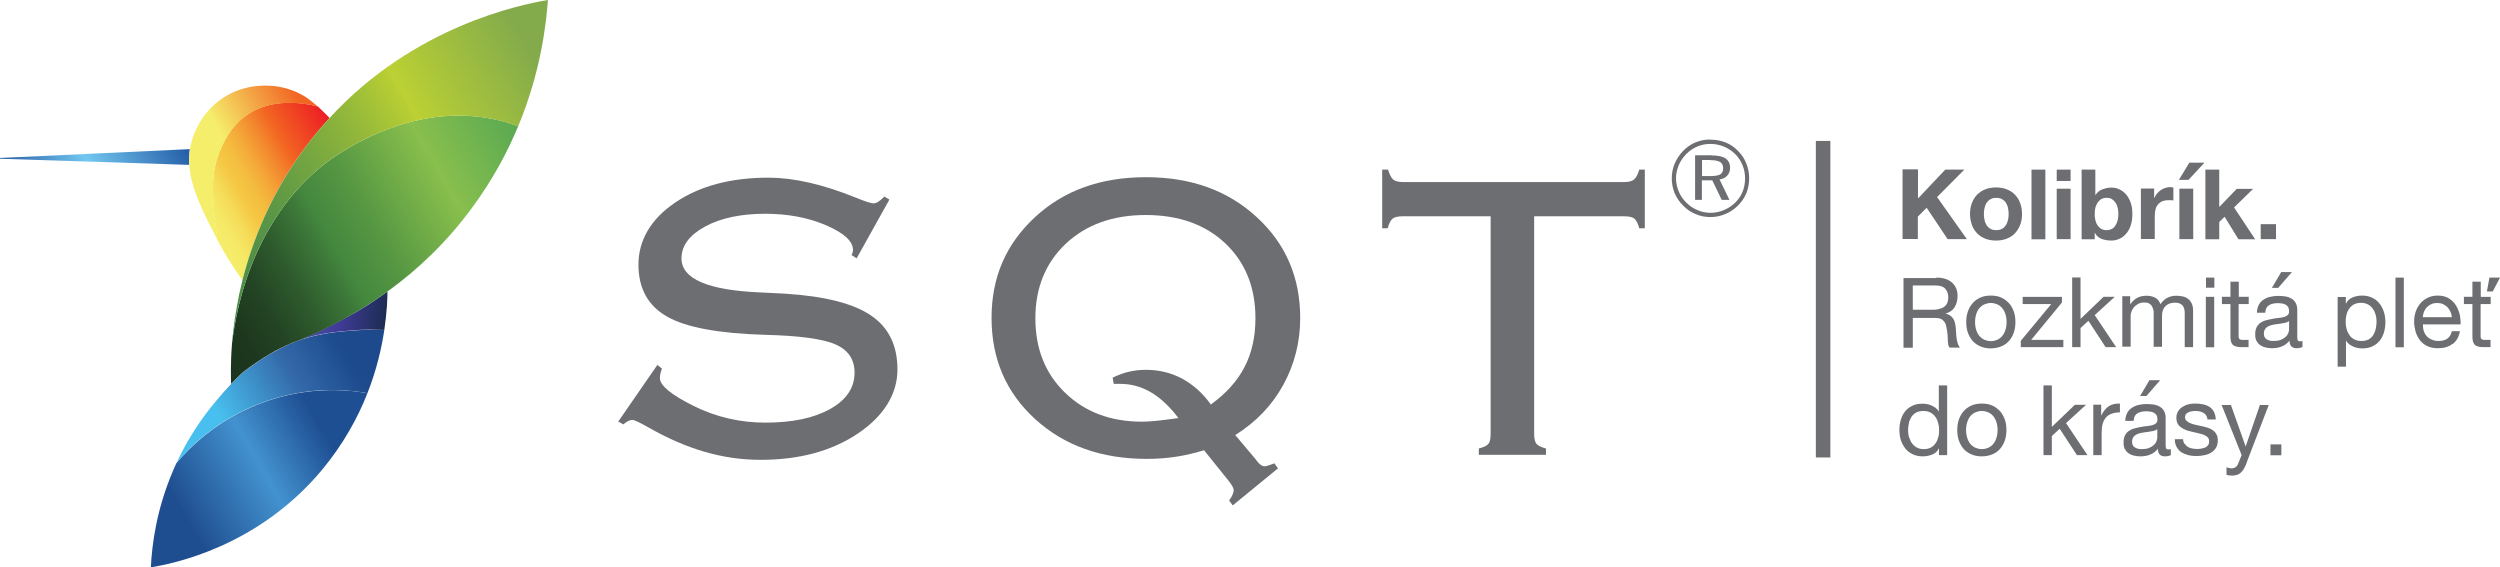
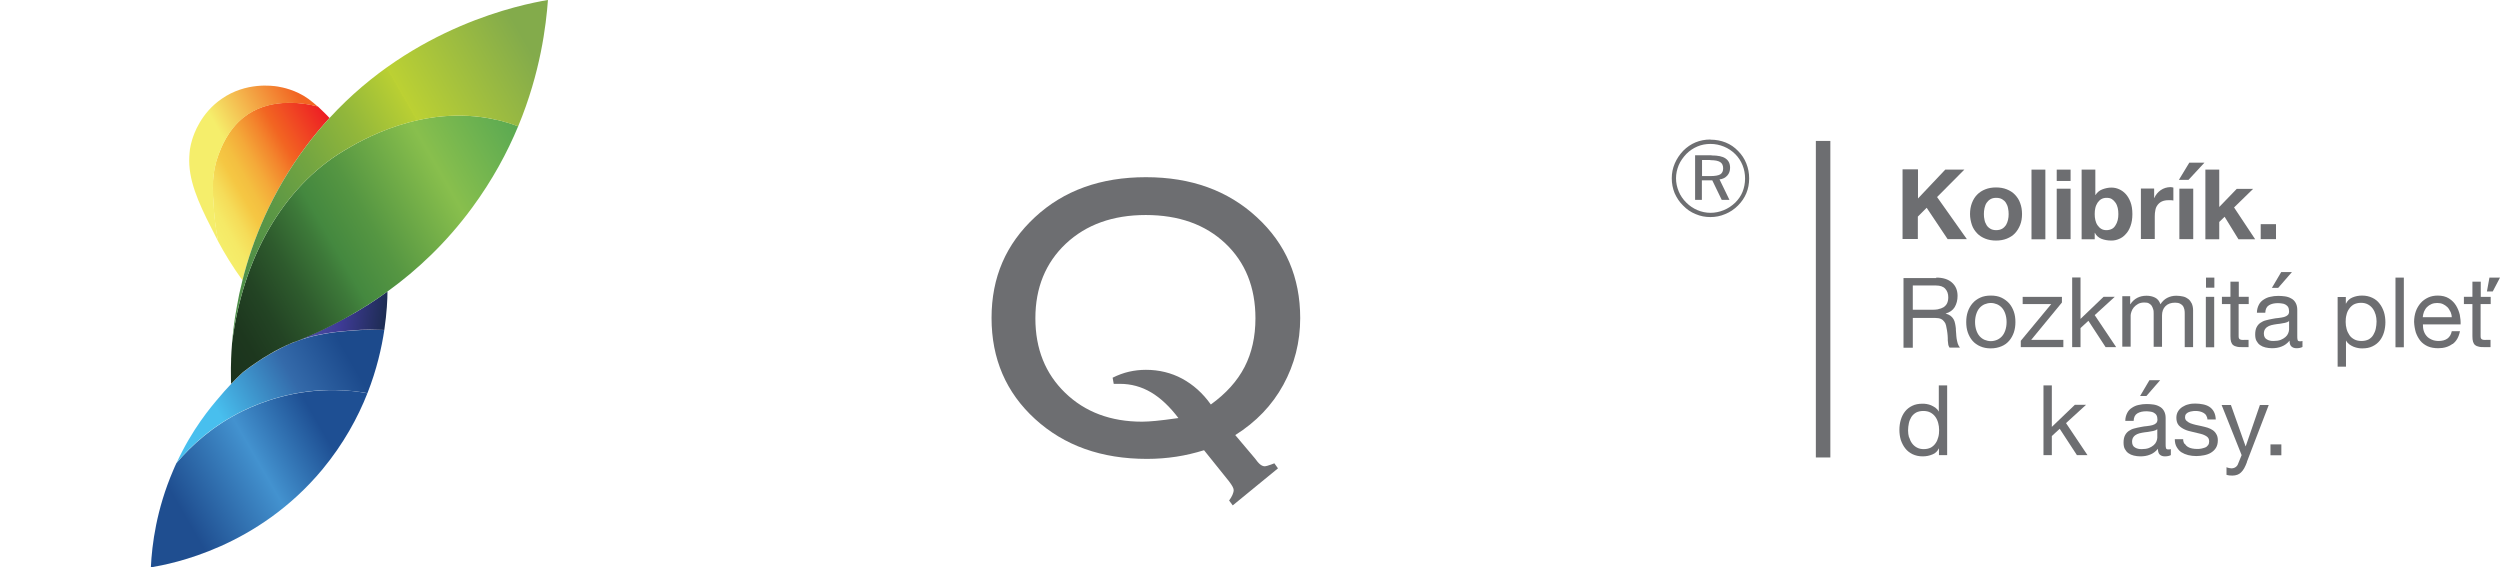
<svg xmlns="http://www.w3.org/2000/svg" id="Layer_2" viewBox="0 0 158.59 35.98">
  <defs>
    <style>.cls-1,.cls-2{fill:none;}.cls-3{fill:url(#linear-gradient-8);}.cls-4{fill:url(#linear-gradient-7);}.cls-5{fill:url(#linear-gradient-5);}.cls-6{fill:url(#linear-gradient-6);}.cls-7{fill:url(#linear-gradient-9);}.cls-8{fill:url(#linear-gradient-4);}.cls-9{fill:url(#linear-gradient-3);}.cls-10{fill:url(#linear-gradient-2);}.cls-11{fill:#6d6e71;}.cls-12{fill:url(#linear-gradient);}.cls-2{stroke:#6d6e71;stroke-miterlimit:10;stroke-width:.92px;}</style>
    <linearGradient id="linear-gradient" x1="8.43" y1="34.01" x2="23.52" y2="25.3" gradientUnits="userSpaceOnUse">
      <stop offset=".2" stop-color="#1f4e90" />
      <stop offset=".53" stop-color="#4392cf" />
      <stop offset=".79" stop-color="#1e4f93" />
    </linearGradient>
    <linearGradient id="linear-gradient-2" x1="1.57" y1="12.79" x2="10.87" y2="7.42" gradientUnits="userSpaceOnUse">
      <stop offset="0" stop-color="#255ca7" />
      <stop offset=".44" stop-color="#72c7f0" />
      <stop offset="1" stop-color="#235ba6" />
    </linearGradient>
    <linearGradient id="linear-gradient-3" x1="13.04" y1="13.96" x2="21.74" y2="8.94" gradientUnits="userSpaceOnUse">
      <stop offset="0" stop-color="#f5ee6b" />
      <stop offset=".09" stop-color="#f5e966" />
      <stop offset=".18" stop-color="#f5dc59" />
      <stop offset=".28" stop-color="#f5c743" />
      <stop offset=".28" stop-color="#f5c743" />
      <stop offset=".35" stop-color="#f4bf40" />
      <stop offset=".45" stop-color="#f4a939" />
      <stop offset=".57" stop-color="#f3862d" />
      <stop offset=".67" stop-color="#f26522" />
      <stop offset="1" stop-color="#ed1c24" />
    </linearGradient>
    <linearGradient id="linear-gradient-4" x1="12.46" y1="11.64" x2="20.34" y2="7.09" gradientUnits="userSpaceOnUse">
      <stop offset=".32" stop-color="#f5ee6b" />
      <stop offset=".92" stop-color="#f26522" />
    </linearGradient>
    <linearGradient id="linear-gradient-5" x1="12.39" y1="20.79" x2="24.16" y2="22.44" gradientUnits="userSpaceOnUse">
      <stop offset=".25" stop-color="#48bfee" />
      <stop offset=".75" stop-color="#346aaa" />
      <stop offset=".94" stop-color="#1c4a8c" />
    </linearGradient>
    <linearGradient id="linear-gradient-6" x1="10.98" y1="29.02" x2="24.53" y2="21.2" gradientUnits="userSpaceOnUse">
      <stop offset=".25" stop-color="#48bfee" />
      <stop offset=".58" stop-color="#346aaa" />
      <stop offset=".82" stop-color="#1c4a8c" />
    </linearGradient>
    <linearGradient id="linear-gradient-7" x1="18.63" y1="19.76" x2="24.42" y2="20.58" gradientUnits="userSpaceOnUse">
      <stop offset="0" stop-color="#515ca9" />
      <stop offset=".51" stop-color="#3f3b97" />
      <stop offset="1" stop-color="#1d2c52" />
    </linearGradient>
    <linearGradient id="linear-gradient-8" x1="12.35" y1="20.36" x2="33.08" y2="8.4" gradientUnits="userSpaceOnUse">
      <stop offset="0" stop-color="#1b331d" />
      <stop offset=".09" stop-color="#1d371e" />
      <stop offset=".18" stop-color="#234424" />
      <stop offset=".28" stop-color="#2e5b2d" />
      <stop offset=".38" stop-color="#3d7939" />
      <stop offset=".42" stop-color="#44883f" />
      <stop offset=".53" stop-color="#559642" />
      <stop offset=".73" stop-color="#82ba4b" />
      <stop offset=".76" stop-color="#88bf4d" />
      <stop offset="1" stop-color="#5aa952" />
    </linearGradient>
    <linearGradient id="linear-gradient-9" x1="12.13" y1="17.29" x2="36.58" y2="3.17" gradientUnits="userSpaceOnUse">
      <stop offset="0" stop-color="#4b8d49" />
      <stop offset=".11" stop-color="#4f8f48" />
      <stop offset=".23" stop-color="#5c9745" />
      <stop offset=".35" stop-color="#73a541" />
      <stop offset=".48" stop-color="#92b73b" />
      <stop offset=".61" stop-color="#b9cf33" />
      <stop offset=".61" stop-color="#bcd133" />
      <stop offset=".91" stop-color="#83ab4b" />
    </linearGradient>
  </defs>
  <g id="Layer_1-2">
    <path class="cls-12" d="M23.31,24.94c-.61,1.55-1.52,3.22-2.86,4.84-4.11,4.94-9.5,5.98-10.88,6.21.07-1.45.35-3.67,1.42-6.16.07-.16.13-.31.2-.45h0c.95-1.12,2.32-2.38,4.22-3.31,1.17-.57,3.26-1.37,5.92-1.32.75.01,1.42.09,1.99.2Z" />
-     <path class="cls-10" d="M12,10.46l-12-.39v-.05l12.04-.56c-.05.34-.06.67-.04,1Z" />
    <path class="cls-9" d="M20.9,7.49c-.5.55-1,1.14-1.47,1.77-2.22,2.96-3.41,5.99-4.05,8.52-.65-.9-1.15-1.73-1.54-2.46,0,0,0,0,0,0-.16-.77-.23-1.44-.27-1.97-.1-1.35-.16-2.35.29-3.55.16-.42.58-1.55,1.58-2.35,1.55-1.24,3.61-.98,4.72-.7h0c.08.07.15.14.21.2.2.19.38.37.53.53Z" />
    <path class="cls-8" d="M20.17,6.76c-1.11-.28-3.17-.54-4.72.7-1,.8-1.43,1.93-1.58,2.35-.45,1.19-.39,2.2-.29,3.55.04.54.11,1.2.27,1.97-.05-.09-.09-.17-.13-.25-.86-1.68-1.62-3.15-1.71-4.62-.02-.33,0-.67.04-1,.03-.2.08-.4.14-.6.11-.36.55-1.68,1.87-2.59,1.55-1.08,3.23-.83,3.56-.78.28.05,1.13.2,1.94.78.22.16.44.35.62.51Z" />
    <path class="cls-1" d="M15.27,23.74s.09-.08.13-.12c0,0,0,0,0,0,0,0,0,0,0,0-.04.04-.09.08-.13.12Z" />
    <path class="cls-1" d="M24.38,20.93c-.82-.04-1.51-.01-2.03.03.52-.03,1.21-.06,2.03-.03Z" />
    <path class="cls-1" d="M16.27,22.98c.29-.2.59-.39.89-.56.23-.13.45-.25.59-.32-.25.13-.45.24-.59.32-.3.17-.59.36-.89.56Z" />
    <path class="cls-5" d="M18.72,21.67s.03-.01.04-.02c-.04.02-.08.03-.11.04.01,0,.03-.01.04-.02,0,0,.02,0,.02,0Z" />
    <path class="cls-6" d="M24.38,20.93c-.17,1.13-.48,2.51-1.07,4.01-.56-.1-1.23-.18-1.98-.2-2.65-.05-4.75.75-5.92,1.32-1.9.93-3.27,2.18-4.21,3.31.99-2.15,2.17-3.55,2.76-4.23.18-.22.37-.43.56-.63.05-.05.09-.1.14-.15.2-.21.41-.42.62-.62.04-.04.09-.08.13-.12,0,0,0,0,0,0,.28-.22.57-.42.86-.62.29-.2.59-.39.89-.56.23-.13.45-.25.59-.32.04-.02.07-.03.09-.05.04-.02.08-.04.13-.06.01,0,.02-.01.03-.02.03-.02.06-.03.09-.04.05-.03.1-.05.15-.07.03-.01.07-.03.1-.05.04-.02.09-.03.13-.05.49-.2.96-.35,1.41-.46.09-.02.18-.04.27-.06.18-.04.36-.07.52-.1.63-.11,1.19-.15,1.68-.19.32-.03.69-.04,1.12-.05.28,0,.59,0,.91.02Z" />
    <path class="cls-4" d="M24.58,18.5c0,.47-.04,1.33-.2,2.43h0c-.32-.01-.63-.02-.91-.02-.43,0-.8.02-1.12.05-.49.04-1.05.08-1.68.19-.16.03-.34.06-.52.1-.09.02-.18.04-.27.06-.44.11-.91.26-1.41.46-.05.02-.09.04-.13.05.07-.03.15-.07.23-.1.02,0,.05-.02.08-.03.02,0,.03-.01.04-.02.01,0,.02,0,.03-.01.01,0,.03-.01.04-.02.15-.06.3-.12.45-.18.06-.03.11-.05.17-.07.07-.03.13-.06.21-.09.06-.03.13-.06.2-.08.21-.09.42-.19.64-.29.06-.03.12-.06.18-.09.06-.03.12-.06.18-.09.42-.21.86-.43,1.29-.67.06-.03.11-.06.16-.09.02-.01.04-.02.05-.03.06-.03.11-.06.17-.09.23-.13.45-.27.68-.41.06-.04.12-.08.19-.11.05-.04.11-.07.16-.11.04-.03.08-.05.12-.08.12-.08.24-.15.36-.24.2-.14.41-.28.61-.43Z" />
    <path class="cls-3" d="M31.4,7.58c-4.61-1.01-8.55,1.36-9.6,1.99-3.89,2.33-6.43,6.89-7.08,12.2-.03.38-.05.72-.06,1,0,.04,0,.08,0,.11h0c-.01.3-.02.61-.01.94,0,.18,0,.36.01.53.2-.21.41-.42.62-.62.04-.04.09-.08.13-.12,0,0,0,0,0,0,.28-.22.57-.43.86-.62.29-.2.59-.39.89-.56.14-.08.34-.2.59-.32.08-.04.13-.07.14-.07.08-.04.37-.18.68-.31.02,0,.05-.02.08-.03,0,0,0,0,0,0,.02,0,.03-.01.05-.02,0,0,.02,0,.02,0,.16-.06.33-.13.5-.2.06-.02.11-.05.17-.07.07-.03.14-.06.21-.09.06-.03.13-.06.19-.08.21-.09.43-.19.64-.29.06-.03.12-.06.18-.09.06-.03.12-.06.18-.09.42-.21.86-.43,1.29-.68.05-.03.11-.06.16-.09.02,0,.03-.02.05-.03.06-.03.11-.06.17-.1.23-.13.45-.27.68-.41.06-.04.12-.07.18-.11.06-.03.11-.07.17-.11.04-.03.08-.05.12-.08.12-.08.24-.16.36-.24.2-.14.41-.28.61-.43,1.86-1.34,3.73-3.08,5.38-5.33,1.28-1.74,2.22-3.49,2.91-5.15-.42-.16-.9-.31-1.47-.44Z" />
    <path class="cls-7" d="M34.75,0c-1.7.29-8.48,1.64-13.85,7.49-.5.55-1,1.14-1.47,1.77-2.22,2.96-3.41,5.99-4.05,8.52-.15.59-.27,1.16-.36,1.69-.16.87-.25,1.65-.3,2.3.65-5.31,3.19-9.87,7.08-12.2,1.05-.63,4.99-2.99,9.6-1.99.56.12,1.05.28,1.47.44,0,0,0-.02.01-.03,1.41-3.4,1.76-6.38,1.88-7.99Z" />
-     <path class="cls-11" d="M39.56,26.93l-.34-.19,2.48-3.59.29.23c-.04.12-.08.23-.1.33-.02.1-.03.19-.03.27,0,.47.71,1.06,2.14,1.77,1.43.71,2.95,1.06,4.55,1.06,1.72,0,3.09-.29,4.12-.87,1.03-.58,1.54-1.35,1.54-2.3,0-.84-.4-1.43-1.2-1.79-.8-.35-2.3-.56-4.5-.61-2.93-.09-5-.47-6.2-1.16-1.21-.69-1.81-1.79-1.81-3.3s.77-2.88,2.33-3.93c1.55-1.05,3.52-1.58,5.92-1.58,1.6,0,3.44.42,5.52,1.26.61.25.99.37,1.14.37.09,0,.19-.03.3-.1.11-.07.24-.18.39-.33l.32.19-2.08,3.73-.32-.21s.04-.08.06-.14.03-.12.03-.18c0-.56-.57-1.08-1.71-1.57-1.14-.49-2.43-.73-3.86-.73-1.54,0-2.82.27-3.81.81-1,.54-1.5,1.22-1.5,2.02,0,1.3,1.67,2.02,5,2.16.69.03,1.22.06,1.59.08,2.5.16,4.31.62,5.43,1.38,1.12.76,1.68,1.9,1.68,3.43s-.84,2.94-2.51,4.06c-1.67,1.12-3.73,1.67-6.17,1.67s-4.73-.69-7.16-2.08c-.53-.3-.85-.45-.97-.45-.08,0-.15.02-.23.05s-.2.11-.37.24Z" />
    <path class="cls-11" d="M76.38,28.56c-.58.18-1.17.32-1.76.41s-1.22.14-1.86.14c-2.89,0-5.25-.84-7.1-2.53-1.84-1.68-2.76-3.82-2.76-6.41s.92-4.69,2.75-6.39,4.18-2.54,7.04-2.54,5.2.84,7.04,2.54c1.84,1.69,2.75,3.82,2.75,6.4,0,1.52-.36,2.93-1.07,4.23s-1.73,2.36-3.05,3.19l1.25,1.48c.12.17.23.3.33.38.1.08.2.12.3.12.06,0,.19-.04.39-.11.1-.04.17-.07.21-.08l.23.32-2.87,2.35-.23-.31c.09-.12.16-.24.21-.35.05-.12.08-.22.08-.31,0-.05-.02-.13-.07-.22-.05-.09-.12-.2-.22-.33l-1.59-1.98ZM74.77,26.54c-.56-.74-1.14-1.29-1.75-1.65-.61-.36-1.27-.54-1.97-.54h-.4l-.07-.39c.34-.17.69-.3,1.04-.38.35-.08.71-.12,1.07-.12.84,0,1.61.19,2.3.56.7.38,1.31.92,1.82,1.64.97-.7,1.68-1.49,2.14-2.38s.69-1.92.69-3.09c0-1.96-.64-3.55-1.91-4.75s-2.96-1.8-5.05-1.8-3.78.61-5.07,1.82c-1.28,1.21-1.93,2.79-1.93,4.73s.63,3.51,1.89,4.73,2.89,1.83,4.88,1.83c.25,0,.53-.02.86-.05s.81-.09,1.44-.18Z" />
-     <path class="cls-11" d="M93.81,28.85v-.4c.31-.08.51-.17.61-.3.1-.12.14-.34.14-.65v-13.78h-5.57c-.31,0-.53.05-.65.15-.12.1-.23.3-.31.61h-.35v-3.72h.37c.1.32.21.53.34.64.13.1.34.15.64.15h13.97c.3,0,.51-.05.64-.15s.25-.31.35-.64h.35v3.72h-.35c-.09-.31-.19-.51-.31-.61s-.34-.15-.66-.15h-5.7v13.78c0,.31.05.53.14.65.1.12.3.22.61.3v.4h-4.28Z" />
    <path class="cls-11" d="M108.51,8.86c.34,0,.66.06.96.18.3.12.56.3.79.54.23.23.4.49.52.79.12.3.18.61.18.95s-.06.65-.18.94c-.12.29-.3.55-.53.78-.24.24-.51.42-.81.54-.3.13-.61.19-.94.19s-.64-.06-.94-.19c-.3-.12-.56-.3-.79-.54-.24-.23-.41-.5-.54-.79-.12-.3-.18-.61-.18-.94s.06-.63.19-.94c.13-.3.31-.57.54-.81.23-.23.49-.41.78-.53.29-.12.61-.18.94-.18ZM110.7,11.33c0-.3-.05-.58-.16-.85s-.26-.5-.46-.7c-.21-.21-.45-.37-.72-.48-.27-.11-.55-.17-.85-.17s-.57.05-.83.16c-.26.11-.49.26-.7.47-.21.22-.38.46-.49.72-.11.27-.17.54-.17.83s.06.56.17.83.27.5.48.71c.21.21.45.37.71.48.26.11.54.17.83.17s.57-.06.84-.17c.27-.11.51-.27.73-.48.2-.2.36-.43.46-.68s.16-.54.16-.84ZM108.58,9.86c.4,0,.69.06.88.19.19.13.29.32.29.59,0,.2-.06.37-.18.5-.12.13-.28.22-.49.24l.63,1.3h-.49l-.6-1.24h-.66v1.24h-.43v-2.83h1.04ZM108.5,10.15h-.53v1.02h.53c.3,0,.51-.04.63-.11.12-.08.18-.2.18-.38s-.06-.32-.19-.4c-.13-.08-.33-.12-.62-.12Z" />
    <path class="cls-11" d="M121.67,10.76v1.83l1.73-1.83h1.21l-1.73,1.74,1.89,2.67h-1.22l-1.33-1.99-.56.56v1.42h-.97v-4.42h.97Z" />
    <path class="cls-11" d="M125.09,12.88c.08-.21.19-.39.33-.53.14-.15.32-.26.52-.34.2-.08.43-.12.68-.12s.48.04.68.12c.2.08.38.19.52.34.14.15.26.32.33.53.08.21.12.44.12.7s-.04.49-.12.69-.19.38-.33.53-.32.26-.52.34-.43.12-.68.12-.48-.04-.68-.12-.38-.19-.52-.34-.26-.32-.33-.53-.12-.44-.12-.69.04-.49.12-.7ZM125.89,13.95c.02.12.07.23.13.33.06.1.14.17.24.23.1.06.22.09.37.09s.27-.03.38-.09c.1-.06.18-.14.24-.23.06-.1.1-.21.13-.33.03-.12.04-.25.04-.37s-.01-.25-.04-.38c-.02-.12-.07-.23-.13-.33-.06-.1-.14-.17-.24-.23-.1-.06-.23-.09-.38-.09s-.27.03-.37.09c-.1.06-.18.14-.24.23-.06.09-.1.2-.13.33s-.04.25-.04.38.01.25.04.37Z" />
    <path class="cls-11" d="M129.75,10.76v4.42h-.88v-4.42h.88Z" />
    <path class="cls-11" d="M130.47,11.48v-.72h.88v.72h-.88ZM131.35,11.97v3.2h-.88v-3.2h.88Z" />
    <path class="cls-11" d="M132.92,10.76v1.61h.01c.11-.17.25-.29.44-.36s.37-.11.57-.11c.16,0,.32.03.48.1.16.07.3.17.42.3.13.14.23.31.31.52s.12.46.12.76-.04.54-.12.76-.18.39-.31.52c-.12.14-.27.24-.42.3-.16.07-.32.1-.48.1-.24,0-.45-.04-.63-.11s-.33-.2-.42-.38h-.01v.41h-.83v-4.42h.88ZM134.34,13.19c-.03-.12-.07-.23-.14-.33-.06-.09-.14-.17-.23-.23s-.21-.08-.34-.08-.24.03-.33.08-.17.13-.24.23c-.06.1-.11.2-.14.33-.03.12-.04.25-.04.39s.01.26.04.38c.03.12.07.23.14.33s.14.17.24.23.21.08.33.08.24-.03.34-.08.17-.13.23-.23c.06-.09.11-.2.14-.33.03-.12.04-.25.04-.38s-.01-.27-.04-.39Z" />
    <path class="cls-11" d="M136.65,11.97v.59h.01c.04-.1.1-.19.17-.28.07-.08.15-.16.24-.22.09-.06.19-.11.29-.14.1-.03.21-.05.32-.05.06,0,.12.01.19.03v.82s-.09-.02-.15-.02c-.06,0-.11,0-.17,0-.16,0-.3.03-.41.08-.11.05-.2.13-.27.22-.07.09-.12.2-.14.32-.03.12-.04.26-.04.4v1.44h-.88v-3.2h.83Z" />
    <path class="cls-11" d="M139.84,10.32l-1.01,1.09h-.61l.66-1.09h.96ZM138.25,11.97v3.2h.88v-3.2h-.88Z" />
    <path class="cls-11" d="M140.78,10.76v2.37l1.11-1.15h1.04l-1.21,1.18,1.34,2.02h-1.06l-.88-1.43-.34.33v1.1h-.88v-4.42h.88Z" />
    <path class="cls-11" d="M144.38,14.22v.95h-.97v-.95h.97Z" />
    <path class="cls-11" d="M122.83,17.61c.42,0,.75.1.99.31.24.21.36.49.36.85,0,.27-.06.5-.18.71-.12.2-.32.34-.58.41h0c.13.04.23.08.31.14.08.06.14.13.19.21.05.08.08.17.1.27.02.1.04.2.05.31,0,.11.01.22.02.33s.01.22.03.33c.02.11.04.21.07.31.03.1.08.18.14.26h-.66s-.07-.11-.08-.19c-.01-.08-.02-.17-.03-.26,0-.1,0-.2-.01-.31s-.02-.22-.04-.33c-.02-.11-.04-.21-.06-.31-.02-.1-.06-.18-.12-.25-.05-.07-.12-.13-.21-.17-.09-.04-.2-.06-.35-.06h-1.43v1.89h-.59v-4.42h2.08ZM122.96,19.61c.12-.02.23-.06.33-.12.09-.06.17-.14.22-.24s.08-.23.08-.39c0-.22-.06-.4-.19-.54-.12-.14-.32-.21-.6-.21h-1.46v1.54h1.22c.14,0,.27-.01.39-.03Z" />
    <path class="cls-11" d="M124.83,19.77c.07-.2.17-.38.3-.53.13-.15.29-.27.49-.36.19-.09.42-.13.67-.13s.48.04.67.13c.19.09.35.21.49.36.13.15.23.33.3.53.07.2.1.42.1.66s-.03.45-.1.66c-.07.2-.17.38-.3.53-.13.15-.29.27-.49.35-.19.08-.42.13-.67.13s-.47-.04-.67-.13c-.19-.08-.36-.2-.49-.35s-.23-.33-.3-.53c-.07-.2-.1-.42-.1-.66s.03-.45.1-.66ZM125.37,20.95c.05.15.12.28.21.38.09.1.2.18.32.23.12.05.25.08.39.08s.27-.03.39-.08c.12-.05.23-.13.32-.23s.16-.23.21-.38.08-.32.08-.52-.03-.37-.08-.52-.12-.28-.21-.38-.2-.18-.32-.23c-.12-.05-.25-.08-.39-.08s-.26.03-.39.08c-.12.05-.23.13-.32.23-.09.1-.16.23-.21.38s-.08.32-.08.52.03.37.08.52Z" />
    <path class="cls-11" d="M130.12,19.29h-1.81v-.46h2.49v.36l-1.95,2.37h2.04v.46h-2.7v-.4l1.93-2.33Z" />
    <path class="cls-11" d="M131.98,17.61v2.62l1.46-1.4h.71l-1.27,1.16,1.36,2.03h-.67l-1.09-1.67-.5.46v1.21h-.53v-4.42h.53Z" />
    <path class="cls-11" d="M135.13,18.83v.47h.01c.24-.36.58-.54,1.03-.54.2,0,.38.04.54.12.16.08.27.22.34.42.11-.17.25-.31.42-.4.17-.09.37-.14.58-.14.16,0,.31.02.44.05s.24.09.33.16.16.17.22.29c.05.12.08.26.08.42v2.34h-.53v-2.1c0-.1,0-.19-.02-.28-.02-.09-.05-.16-.09-.23-.05-.06-.11-.11-.19-.15-.08-.04-.18-.06-.31-.06-.26,0-.46.07-.61.22s-.22.35-.22.59v1.99h-.53v-2.1c0-.1,0-.2-.03-.28s-.05-.16-.1-.23-.11-.11-.18-.15-.17-.05-.29-.05c-.15,0-.28.03-.39.09s-.2.14-.27.22-.12.18-.15.27-.05.17-.05.23v1.99h-.53v-3.2h.5Z" />
    <path class="cls-11" d="M139.94,18.25v-.64h.53v.64h-.53ZM140.46,18.83v3.2h-.53v-3.2h.53Z" />
    <path class="cls-11" d="M142.65,18.83v.46h-.64v1.99c0,.06,0,.11.01.15.01.04.03.07.06.09.03.02.07.03.12.04s.12,0,.2,0h.24v.46h-.4c-.14,0-.25,0-.35-.03-.1-.02-.17-.05-.23-.1-.06-.05-.1-.12-.13-.21-.03-.09-.04-.21-.04-.36v-2.03h-.54v-.46h.54v-.96h.53v.96h.64Z" />
    <path class="cls-11" d="M146.06,22.01c-.09.05-.22.08-.38.08-.14,0-.24-.04-.32-.11s-.12-.2-.12-.37c-.14.17-.31.3-.5.37-.19.08-.4.11-.62.11-.14,0-.28-.02-.41-.05s-.24-.08-.34-.15c-.1-.07-.17-.16-.23-.27s-.08-.25-.08-.41c0-.18.03-.33.09-.45.06-.12.14-.21.24-.28.1-.07.22-.13.35-.16s.26-.07.4-.09c.14-.03.28-.05.41-.06.13-.01.24-.04.34-.06.1-.03.18-.07.23-.12.06-.05.09-.13.09-.23,0-.12-.02-.21-.06-.28-.04-.07-.1-.12-.17-.16-.07-.04-.14-.06-.23-.07-.08-.01-.17-.02-.25-.02-.22,0-.41.04-.56.13s-.23.24-.24.48h-.53c0-.2.05-.36.12-.5.07-.14.17-.25.3-.33.12-.08.26-.15.42-.18.16-.04.33-.06.51-.06.14,0,.29.01.43.03.14.02.27.06.39.13.12.06.21.15.28.27s.11.27.11.45v1.64c0,.12,0,.21.02.27.01.06.06.09.15.09.04,0,.1,0,.16-.02v.41ZM145.21,20.37c-.07.05-.15.09-.26.11-.11.02-.22.04-.34.06-.12.01-.24.03-.36.05-.12.02-.23.05-.32.09s-.17.1-.23.18c-.06.08-.09.18-.09.31,0,.09.02.16.05.22s.08.11.14.14c.06.04.12.06.2.08.07.02.15.02.23.02.17,0,.32-.02.45-.07.12-.05.22-.11.3-.18.08-.07.14-.15.17-.23s.06-.16.06-.24v-.54ZM145.39,17.26l-.87,1h-.4l.59-1h.67Z" />
    <path class="cls-11" d="M148.81,18.83v.43h.01c.09-.18.22-.31.41-.39s.39-.12.61-.12c.25,0,.46.05.65.14s.34.21.46.37c.12.15.21.33.28.54.06.2.09.42.09.64s-.03.44-.09.64c-.06.2-.15.38-.27.53-.12.15-.27.27-.46.36-.18.09-.4.13-.64.13-.08,0-.17,0-.26-.02-.1-.02-.19-.04-.29-.08s-.18-.09-.27-.15c-.08-.06-.16-.14-.21-.24h-.01v1.65h-.53v-4.42h.53ZM150.7,19.96c-.04-.14-.1-.27-.18-.38-.08-.11-.18-.2-.31-.27s-.27-.1-.44-.1-.33.04-.45.1c-.12.07-.22.16-.3.28-.08.11-.14.24-.17.39-.04.14-.05.29-.05.44,0,.16.02.31.06.45.04.15.1.27.18.39s.18.2.31.27.28.1.46.1.33-.04.45-.1c.12-.07.22-.16.29-.28s.13-.25.16-.4c.03-.15.05-.3.05-.46,0-.15-.02-.29-.06-.44Z" />
    <path class="cls-11" d="M152.49,17.61v4.42h-.53v-4.42h.53Z" />
    <path class="cls-11" d="M155.57,21.82c-.24.18-.54.27-.9.27-.25,0-.48-.04-.66-.12s-.35-.2-.47-.35-.22-.33-.29-.53c-.06-.21-.1-.43-.11-.67,0-.24.04-.47.11-.67.07-.2.18-.38.31-.53s.29-.26.48-.35c.18-.08.38-.12.6-.12.28,0,.52.06.71.18s.34.27.45.45c.11.18.19.38.24.59.04.21.06.42.05.61h-2.39c0,.14.01.27.05.4s.1.24.18.33c.08.1.19.17.32.23s.28.09.45.09c.22,0,.41-.05.55-.15.14-.1.24-.26.28-.47h.52c-.07.36-.22.63-.46.81ZM155.44,19.77c-.05-.11-.11-.21-.19-.29-.08-.08-.18-.14-.28-.19-.11-.05-.23-.07-.36-.07s-.26.02-.37.07-.2.11-.28.19-.14.18-.19.29c-.04.11-.07.23-.08.35h1.84c0-.12-.04-.24-.08-.35Z" />
    <path class="cls-11" d="M157.36,18.83h.64v.46h-.64v1.99c0,.06,0,.11.01.15.01.04.03.07.06.09.03.02.07.03.12.04s.12,0,.2,0h.24v.46h-.4c-.14,0-.25,0-.35-.03-.1-.02-.17-.05-.23-.1-.06-.05-.1-.12-.13-.21-.03-.09-.04-.21-.04-.36v-2.03h-.54v-.46h.54v-.96h.53v.96ZM157.92,17.61h.67l-.46.88h-.37l.16-.88Z" />
    <path class="cls-11" d="M123,28.88v-.43h-.01c-.09.18-.22.31-.41.38-.19.08-.39.12-.61.12-.25,0-.46-.05-.65-.14-.18-.09-.34-.21-.46-.37-.12-.15-.21-.33-.28-.53-.06-.2-.09-.42-.09-.64s.03-.44.09-.64.15-.38.27-.53c.12-.15.27-.27.46-.36.18-.09.4-.13.64-.13.08,0,.17,0,.27.02s.19.04.28.08.18.09.27.15c.08.06.16.14.21.24h.01v-1.65h.53v4.42h-.53ZM121.11,27.74c.04.14.1.27.18.38.08.11.18.2.31.27.13.07.27.1.44.1.18,0,.33-.04.45-.1.12-.07.22-.16.3-.28.08-.11.13-.24.17-.39.04-.14.05-.29.05-.44,0-.16-.02-.31-.06-.45-.04-.15-.1-.28-.18-.39-.08-.11-.18-.2-.31-.27s-.28-.1-.46-.1-.33.04-.45.1c-.12.07-.22.16-.3.28-.07.12-.13.25-.16.4-.03.15-.05.3-.05.46,0,.15.02.29.06.44Z" />
-     <path class="cls-11" d="M124.26,26.62c.07-.2.17-.38.3-.53.13-.15.29-.27.49-.36.19-.09.42-.13.67-.13s.48.04.67.13c.19.09.35.21.49.36.13.15.23.33.3.53.07.2.1.42.1.66s-.03.45-.1.66c-.07.2-.17.38-.3.53-.13.15-.29.27-.49.35-.19.08-.42.13-.67.13s-.47-.04-.67-.13c-.19-.08-.36-.2-.49-.35s-.23-.33-.3-.53c-.07-.2-.1-.42-.1-.66s.03-.45.1-.66ZM124.8,27.8c.05.15.12.28.21.38.09.1.2.18.32.23.12.05.25.08.39.08s.27-.03.39-.08c.12-.05.23-.13.32-.23s.16-.23.21-.38.08-.32.08-.52-.03-.37-.08-.52-.12-.28-.21-.38-.2-.18-.32-.23c-.12-.05-.25-.08-.39-.08s-.26.03-.39.08c-.12.05-.23.13-.32.23-.09.1-.16.23-.21.38s-.08.32-.08.52.03.37.08.52Z" />
    <path class="cls-11" d="M130.16,24.46v2.62l1.46-1.4h.71l-1.27,1.16,1.36,2.03h-.67l-1.09-1.67-.5.46v1.21h-.53v-4.42h.53Z" />
-     <path class="cls-11" d="M133.29,25.68v.67h.01c.13-.26.28-.45.47-.58.19-.12.42-.18.71-.17v.56c-.21,0-.39.03-.54.09-.15.06-.27.14-.36.25-.09.11-.16.25-.2.4s-.06.34-.06.55v1.42h-.53v-3.2h.5Z" />
    <path class="cls-11" d="M137.71,28.87c-.09.05-.22.08-.38.08-.14,0-.24-.04-.32-.11s-.12-.2-.12-.37c-.14.17-.31.3-.5.37-.19.08-.4.11-.62.11-.14,0-.28-.02-.41-.05s-.24-.08-.34-.15c-.1-.07-.17-.16-.23-.27s-.08-.25-.08-.41c0-.18.03-.33.09-.45.06-.12.14-.21.24-.28.1-.07.22-.13.35-.16s.26-.07.4-.09c.14-.03.28-.05.41-.06.13-.01.24-.04.34-.06.1-.03.18-.07.23-.12.06-.05.09-.13.09-.23,0-.12-.02-.21-.06-.28-.04-.07-.1-.12-.17-.16-.07-.04-.14-.06-.23-.07-.08-.01-.17-.02-.25-.02-.22,0-.41.04-.56.13s-.23.24-.24.48h-.53c0-.2.05-.36.12-.5.07-.14.17-.25.3-.33.12-.08.26-.15.42-.18.16-.04.33-.06.51-.06.14,0,.29.01.43.03.14.02.27.06.39.13.12.06.21.15.28.27s.11.27.11.45v1.64c0,.12,0,.21.02.27.01.06.06.09.15.09.04,0,.1,0,.16-.02v.41ZM136.85,27.23c-.07.05-.15.09-.26.11-.11.02-.22.04-.34.06-.12.01-.24.03-.36.05-.12.02-.23.05-.32.09s-.17.1-.23.18c-.06.08-.09.18-.09.31,0,.09.02.16.05.22s.08.11.14.14c.06.04.12.06.2.08.07.02.15.02.23.02.17,0,.32-.02.45-.07.12-.05.22-.11.3-.18.08-.07.14-.15.17-.23s.06-.16.06-.24v-.54ZM137.03,24.12l-.87,1h-.4l.59-1h.67Z" />
    <path class="cls-11" d="M138.6,28.16c.05.08.11.14.19.19.08.05.17.08.27.1s.21.03.31.03c.08,0,.17,0,.26-.02s.17-.04.25-.07c.08-.03.14-.08.19-.15.05-.06.07-.15.07-.24,0-.14-.05-.24-.15-.31-.1-.07-.23-.13-.39-.17-.15-.04-.32-.08-.5-.12s-.35-.08-.5-.15-.28-.15-.39-.27c-.1-.12-.15-.28-.15-.48,0-.16.04-.3.11-.41.07-.12.17-.21.28-.28s.24-.13.38-.16c.14-.04.28-.05.42-.05.18,0,.35.02.5.05s.29.08.41.16c.12.08.21.18.28.31s.11.29.12.49h-.53c0-.1-.04-.19-.08-.26-.04-.07-.1-.12-.17-.16-.07-.04-.15-.07-.23-.09-.08-.02-.17-.03-.26-.03-.08,0-.16,0-.24.02-.08.01-.15.03-.22.06-.07.03-.12.07-.16.12-.04.05-.06.12-.06.2,0,.09.03.17.1.23.06.06.15.11.24.15.1.04.21.07.33.1s.25.05.37.08c.13.03.26.06.39.1.13.04.24.1.33.16.1.07.17.15.23.26.06.1.09.23.09.38,0,.19-.04.35-.12.48-.08.13-.19.23-.32.31-.13.08-.28.13-.44.16-.16.03-.32.05-.49.05-.18,0-.35-.02-.51-.06s-.3-.1-.43-.18-.22-.2-.3-.33-.12-.31-.12-.5h.53c0,.12.03.21.08.29Z" />
    <path class="cls-11" d="M142.54,29.31c-.06.16-.12.29-.18.4-.06.11-.13.19-.2.26-.07.07-.15.12-.24.15-.09.03-.19.05-.31.05-.06,0-.12,0-.19-.01s-.12-.02-.18-.04v-.48s.1.04.16.05c.06.01.11.02.15.02.11,0,.2-.03.27-.08.07-.05.13-.12.16-.22l.22-.54-1.27-3.18h.59l.93,2.62h.01l.9-2.62h.56l-1.39,3.62Z" />
    <path class="cls-11" d="M144.72,28.19v.69h-.69v-.69h.69Z" />
    <line class="cls-2" x1="115.65" y1="8.94" x2="115.65" y2="29.02" />
  </g>
</svg>